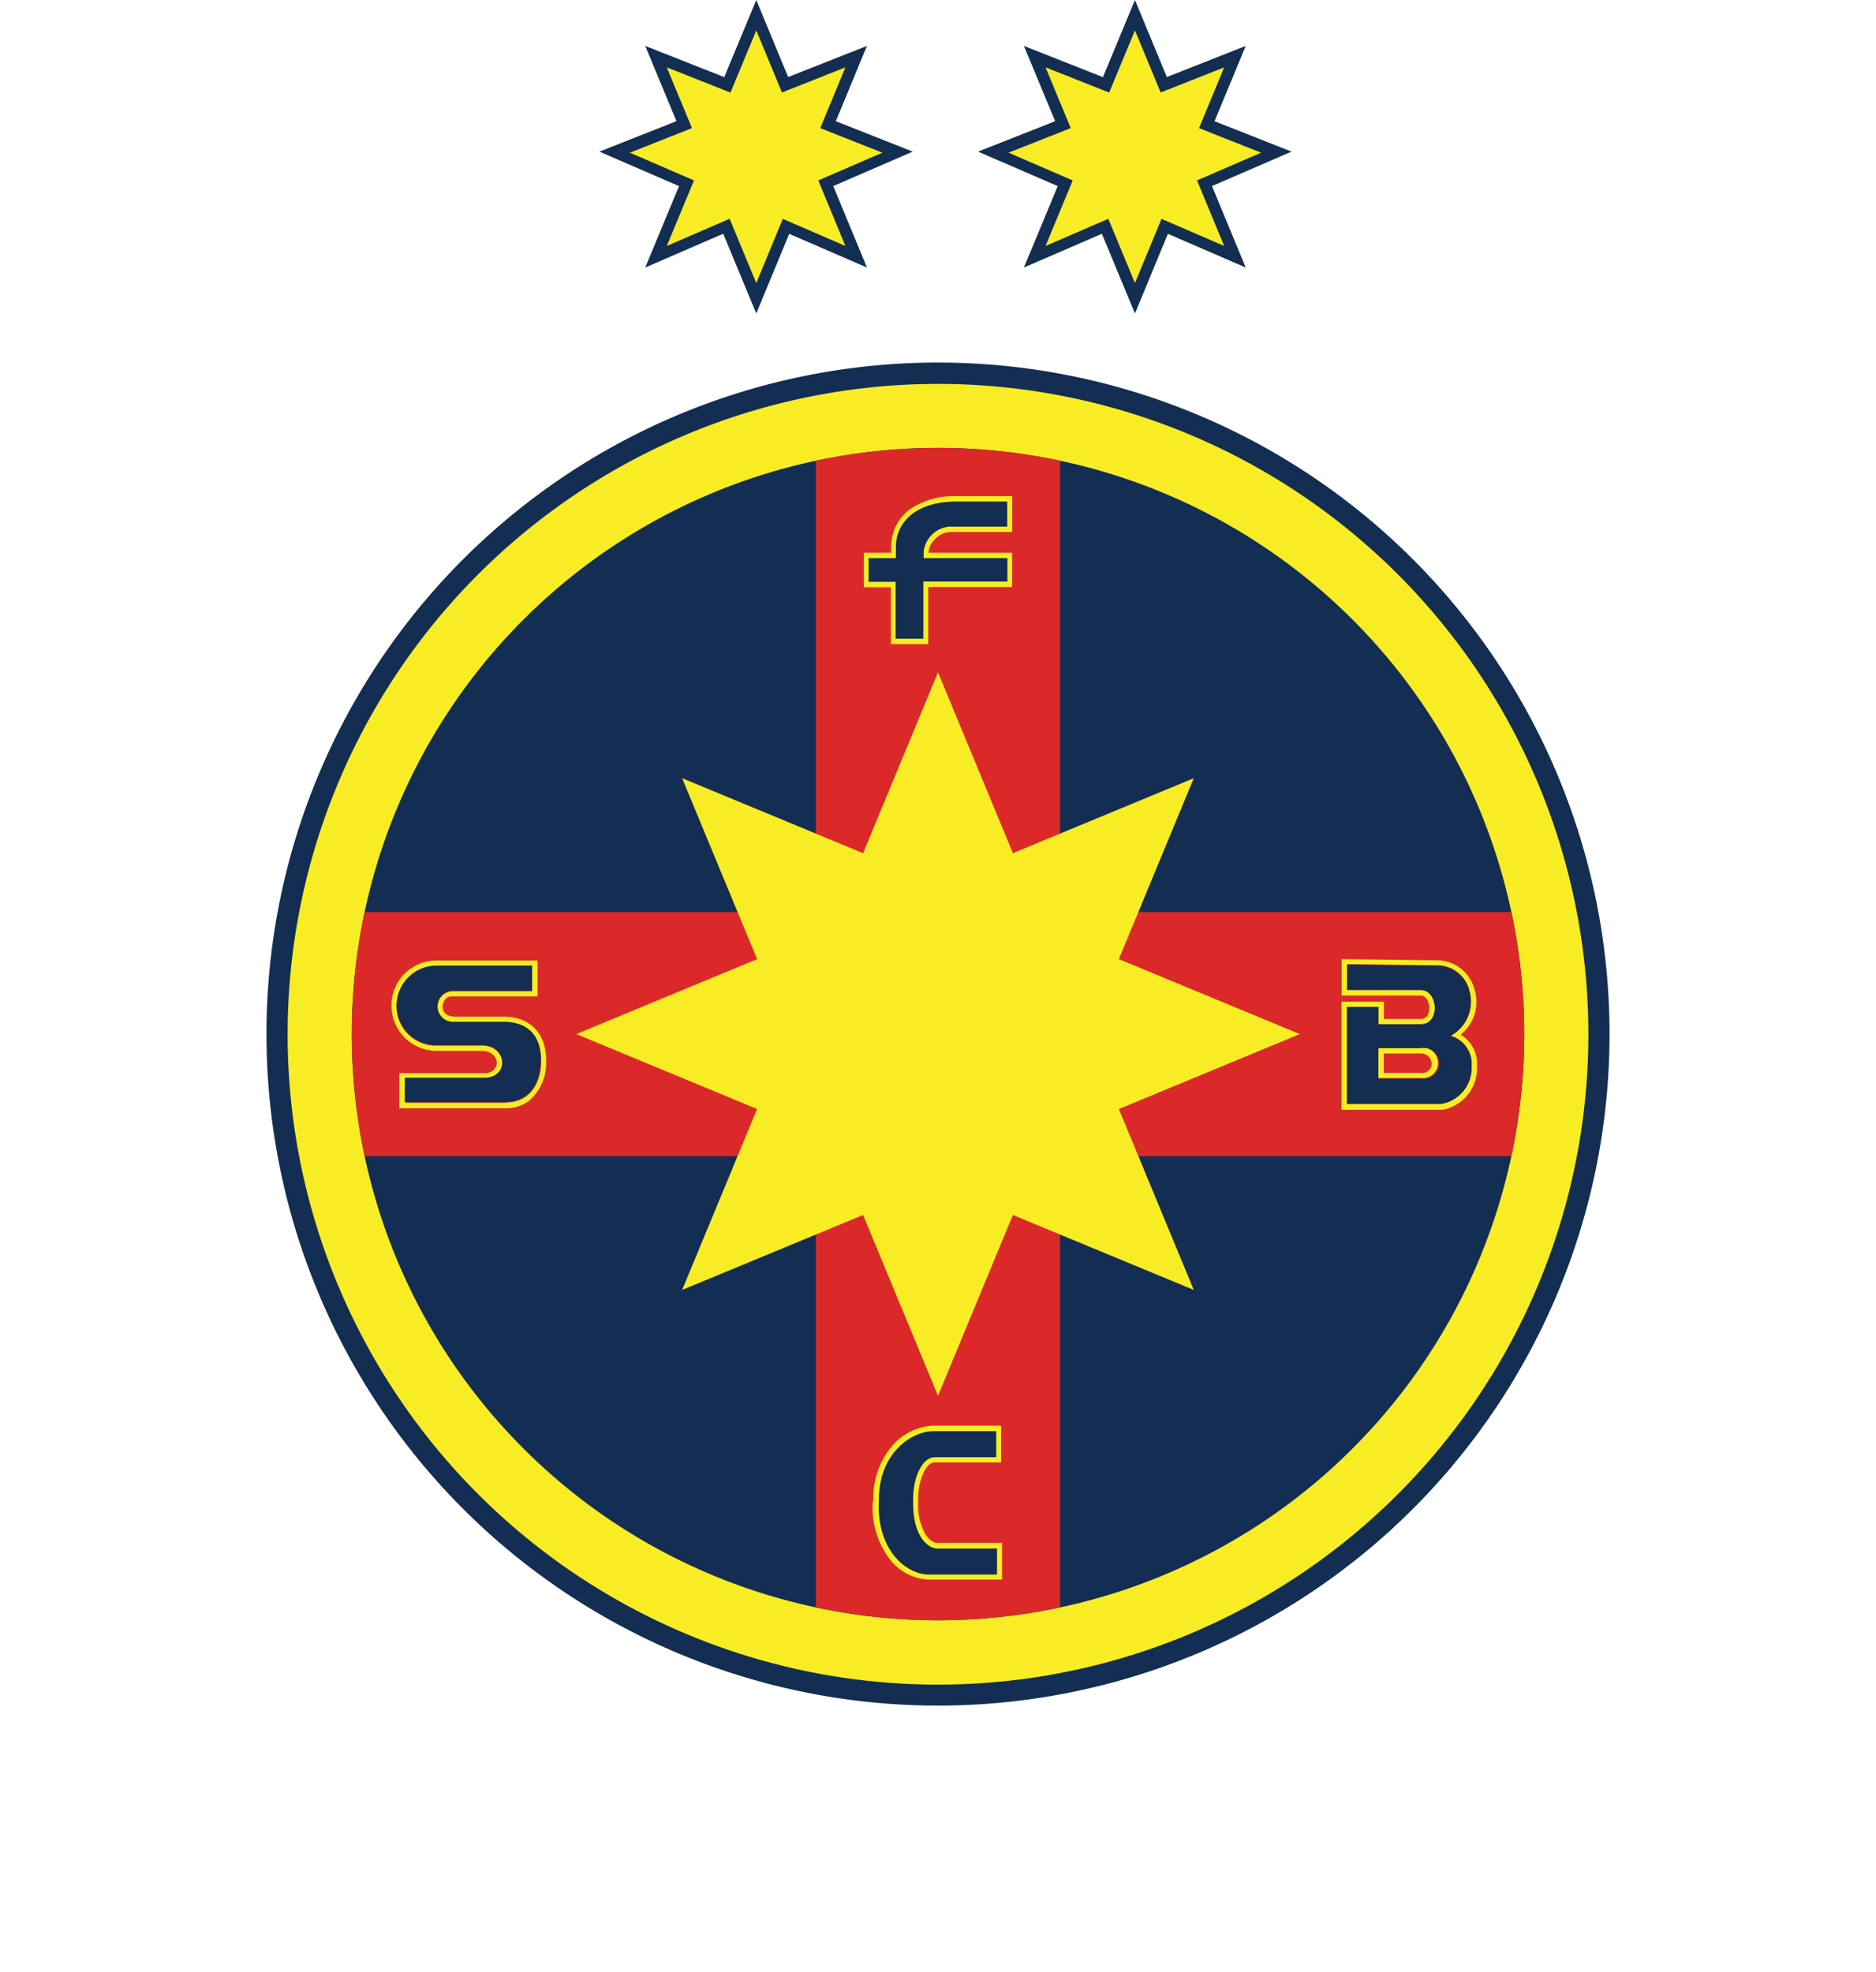
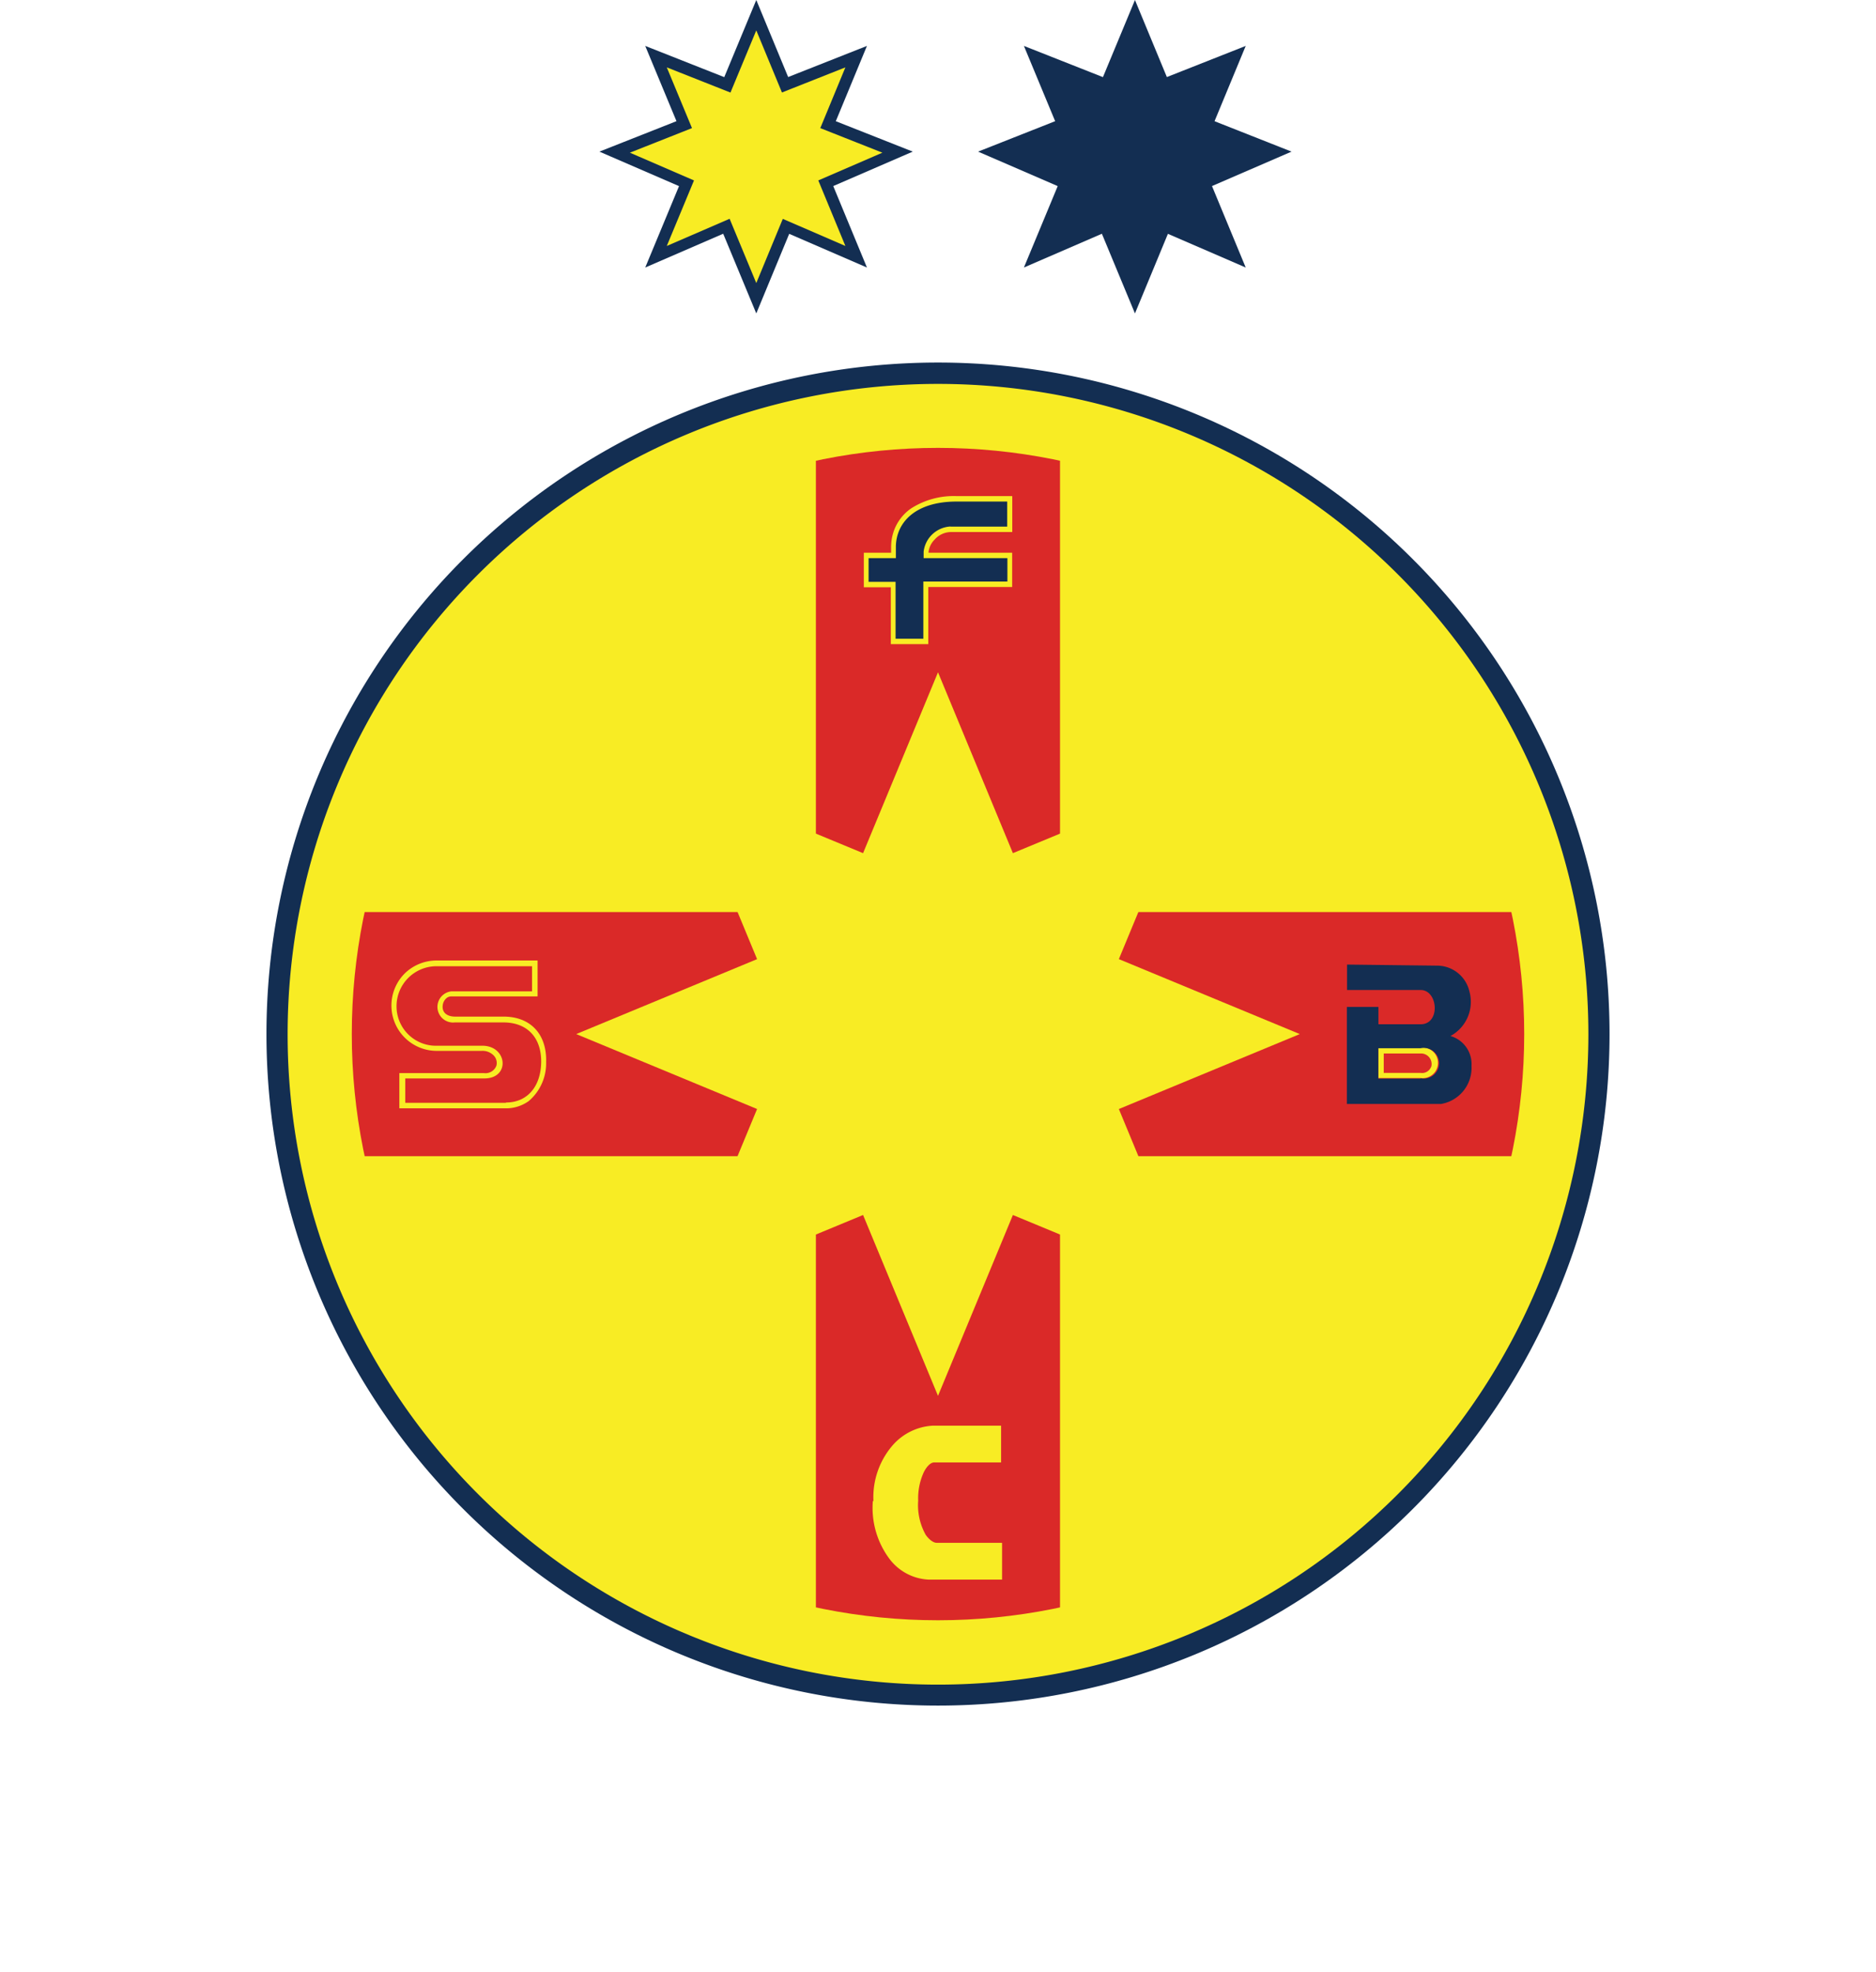
<svg xmlns="http://www.w3.org/2000/svg" viewBox="0 0 193.26 203.16">
  <defs>
    <clipPath id="a" transform="translate(-287.37 -293.27)">
      <path d="M384,339.41a60.39,60.39,0,1,1-60.39,60.39A60.39,60.39,0,0,1,384,339.41Z" style="fill:none" />
    </clipPath>
  </defs>
  <title>FCSB logo - Brandlogos.net</title>
  <path d="M384,330.62a69.18,69.18,0,1,1-69.18,69.18A69.18,69.18,0,0,1,384,330.62Z" transform="translate(-287.37 -293.27)" style="fill:#132e52" />
  <path d="M384,332.82a67,67,0,1,1-67,67,67,67,0,0,1,67-67Z" transform="translate(-287.37 -293.27)" style="fill:#f8ec24" />
-   <path d="M384,339.41a60.39,60.39,0,1,1-60.39,60.39A60.39,60.39,0,0,1,384,339.41Z" transform="translate(-287.37 -293.27)" style="fill:#132e52" />
  <g style="clip-path:url(#a)">
    <polygon points="0 93.96 84.05 93.96 84.05 9.9 109.2 9.9 109.2 93.96 193.26 93.96 193.26 119.11 109.2 119.11 109.2 203.16 84.05 203.16 84.05 119.11 0 119.11 0 93.96" style="fill:#da2928" />
  </g>
  <path d="M383,350.21h8.64v3.53H383v5.89h-3.86v-5.86h-2.78v-3.56h2.81v-.55a5.42,5.42,0,0,1,.07-.88,4.77,4.77,0,0,1,2-3.14,8.15,8.15,0,0,1,4.71-1.26h5.7v3.7h-6.34a2.27,2.27,0,0,0-1.65.77,2.17,2.17,0,0,0-.63,1.26v.11Z" transform="translate(-287.37 -293.27)" style="fill:#f8ec24" />
  <path d="M385.29,347.52h5.84v-2.58h-5.2c-4.4,0-6.28,2.27-6.27,4.72v1.11h-2.81v2.44h2.78v5.86h2.86v-5.89h8.66v-2.41h-8.63v-.67a2.94,2.94,0,0,1,2.77-2.59Z" transform="translate(-287.37 -293.27)" style="fill:#132e52" />
  <path d="M377.35,447.93a8.18,8.18,0,0,1,2-5.79,5.92,5.92,0,0,1,4.15-2h7v3.79h-6.89c-.47,0-.89.63-1.07,1a6.39,6.39,0,0,0-.58,2.94h0a6.23,6.23,0,0,0,.77,3.51c.23.34.7.83,1.14.83h6.73V456h-7.58a5.36,5.36,0,0,1-4.06-2.19,8.78,8.78,0,0,1-1.67-5.92Z" transform="translate(-287.37 -293.27)" style="fill:#f8ec24" />
-   <path d="M383.67,443.39H390v-2.68h-6.46c-2.38,0-5.72,2.41-5.63,7.23-.26,4.79,2.66,7.54,5.17,7.54h7V452.8h-6.17c-.9,0-2.56-1.23-2.47-4.91-.05-2.53,1-4.5,2.21-4.5Z" transform="translate(-287.37 -293.27)" style="fill:#132e52" />
  <path d="M433.71,401.76l-3.79,0v2h3.79a1,1,0,0,0,1.1-.65,1.08,1.08,0,0,0-1.1-1.39Z" transform="translate(-287.37 -293.27)" style="fill:none" />
-   <path d="M437.84,399.86a4.3,4.3,0,0,0,1.43-4.66,4,4,0,0,0-3.83-3h0l-9.86-.12v3.75h8.14c.9,0,1.14,1.59.61,2.17a.79.79,0,0,1-.61.24h-3.79v-1.78h-4.37v11.14h10.33l.07,0a4.31,4.31,0,0,0,3.56-4.45A3.46,3.46,0,0,0,437.84,399.86Zm-2,7.14h-9.7V397h3.25v1.78h4.35c2.07,0,1.8-3.53,0-3.53h-7.58V392.6l9.28.11a3.42,3.42,0,0,1,3.32,2.64,4,4,0,0,1-1.95,4.61,3,3,0,0,1,2.17,3.11A3.77,3.77,0,0,1,435.81,407Z" transform="translate(-287.37 -293.27)" style="fill:#f8ec24" />
  <path d="M433.71,401.2l-4.35,0v3.13h4.35A1.58,1.58,0,1,0,433.71,401.2Zm1.1,1.95a1,1,0,0,1-1.1.65h-3.79v-2l3.79,0a1.09,1.09,0,0,1,1.1,1.39Z" transform="translate(-287.37 -293.27)" style="fill:#f8ec24" />
  <path d="M436.79,400a4,4,0,0,0,1.95-4.61,3.42,3.42,0,0,0-3.32-2.64l-9.28-.11v2.62h7.58c1.8,0,2.07,3.53,0,3.53h-4.35V397h-3.25v10h9.7a3.77,3.77,0,0,0,3.14-3.93A3,3,0,0,0,436.79,400Zm-3.08,4.39h-4.35v-3.13l4.35,0A1.58,1.58,0,1,1,433.71,404.35Z" transform="translate(-287.37 -293.27)" style="fill:#132e52" />
  <path d="M339.24,398h-5c-.75,0-1.37-.37-1.26-1.18a1.16,1.16,0,0,1,.36-.7.78.78,0,0,1,.53-.2h8.88v-3.7H332.29a4.7,4.7,0,0,0-3.2,1.31,4.67,4.67,0,0,0,3.36,8H337a1.6,1.6,0,0,1,1.27.52,1.11,1.11,0,0,1,.24,1,1.2,1.2,0,0,1-1.29.77h-8.71v3.63h10.92a4,4,0,0,0,2.41-.75,5.1,5.1,0,0,0,1.79-4h0C343.72,399.85,342.06,398,339.24,398Zm.25,8.88H329.12v-2.51h8.15c2.69,0,2.38-3.37-.22-3.37h-4.6a4.06,4.06,0,0,1-4.23-4,4.12,4.12,0,0,1,4.08-4.19h9.88v2.59h-8.32a1.61,1.61,0,1,0,.37,3.2h5c2.5,0,3.92,1.61,3.89,4.09S341.72,406.85,339.49,406.85Z" transform="translate(-287.37 -293.27)" style="fill:#f8ec24" />
-   <path d="M339.24,398.53h-5a1.61,1.61,0,1,1-.37-3.2h8.32v-2.59h-9.88a4.12,4.12,0,0,0-4.08,4.19,4.06,4.06,0,0,0,4.23,4H337c2.6,0,2.91,3.37.22,3.37h-8.15v2.51h10.37c2.23,0,3.54-1.64,3.64-4.23S341.74,398.53,339.24,398.53Z" transform="translate(-287.37 -293.27)" style="fill:#132e52" />
  <polygon points="96.63 69.26 122.98 132.89 59.36 106.53 122.98 80.17 96.63 143.8 70.27 80.17 133.9 106.53 70.27 132.89 96.63 69.26" style="fill:#f8ec24" />
  <polygon points="116.92 0 128.33 27.56 100.76 15.62 128.33 4.73 116.92 32.29 105.48 4.73 133.05 15.62 105.48 27.56 116.92 0" style="fill:#132e52" />
-   <polygon points="116.92 3.13 126.11 25.34 103.9 15.73 126.11 6.94 116.92 29.16 107.71 6.94 129.91 15.73 107.71 25.34 116.92 3.13" style="fill:#f8ec24" />
  <polygon points="77.91 0 89.31 27.56 61.75 15.62 89.31 4.73 77.91 32.29 66.47 4.73 94.03 15.62 66.47 27.56 77.91 0" style="fill:#132e52" />
  <polygon points="77.91 3.13 87.09 25.34 64.89 15.73 87.09 6.94 77.91 29.16 68.69 6.94 90.9 15.73 68.69 25.34 77.91 3.13" style="fill:#f8ec24" />
</svg>